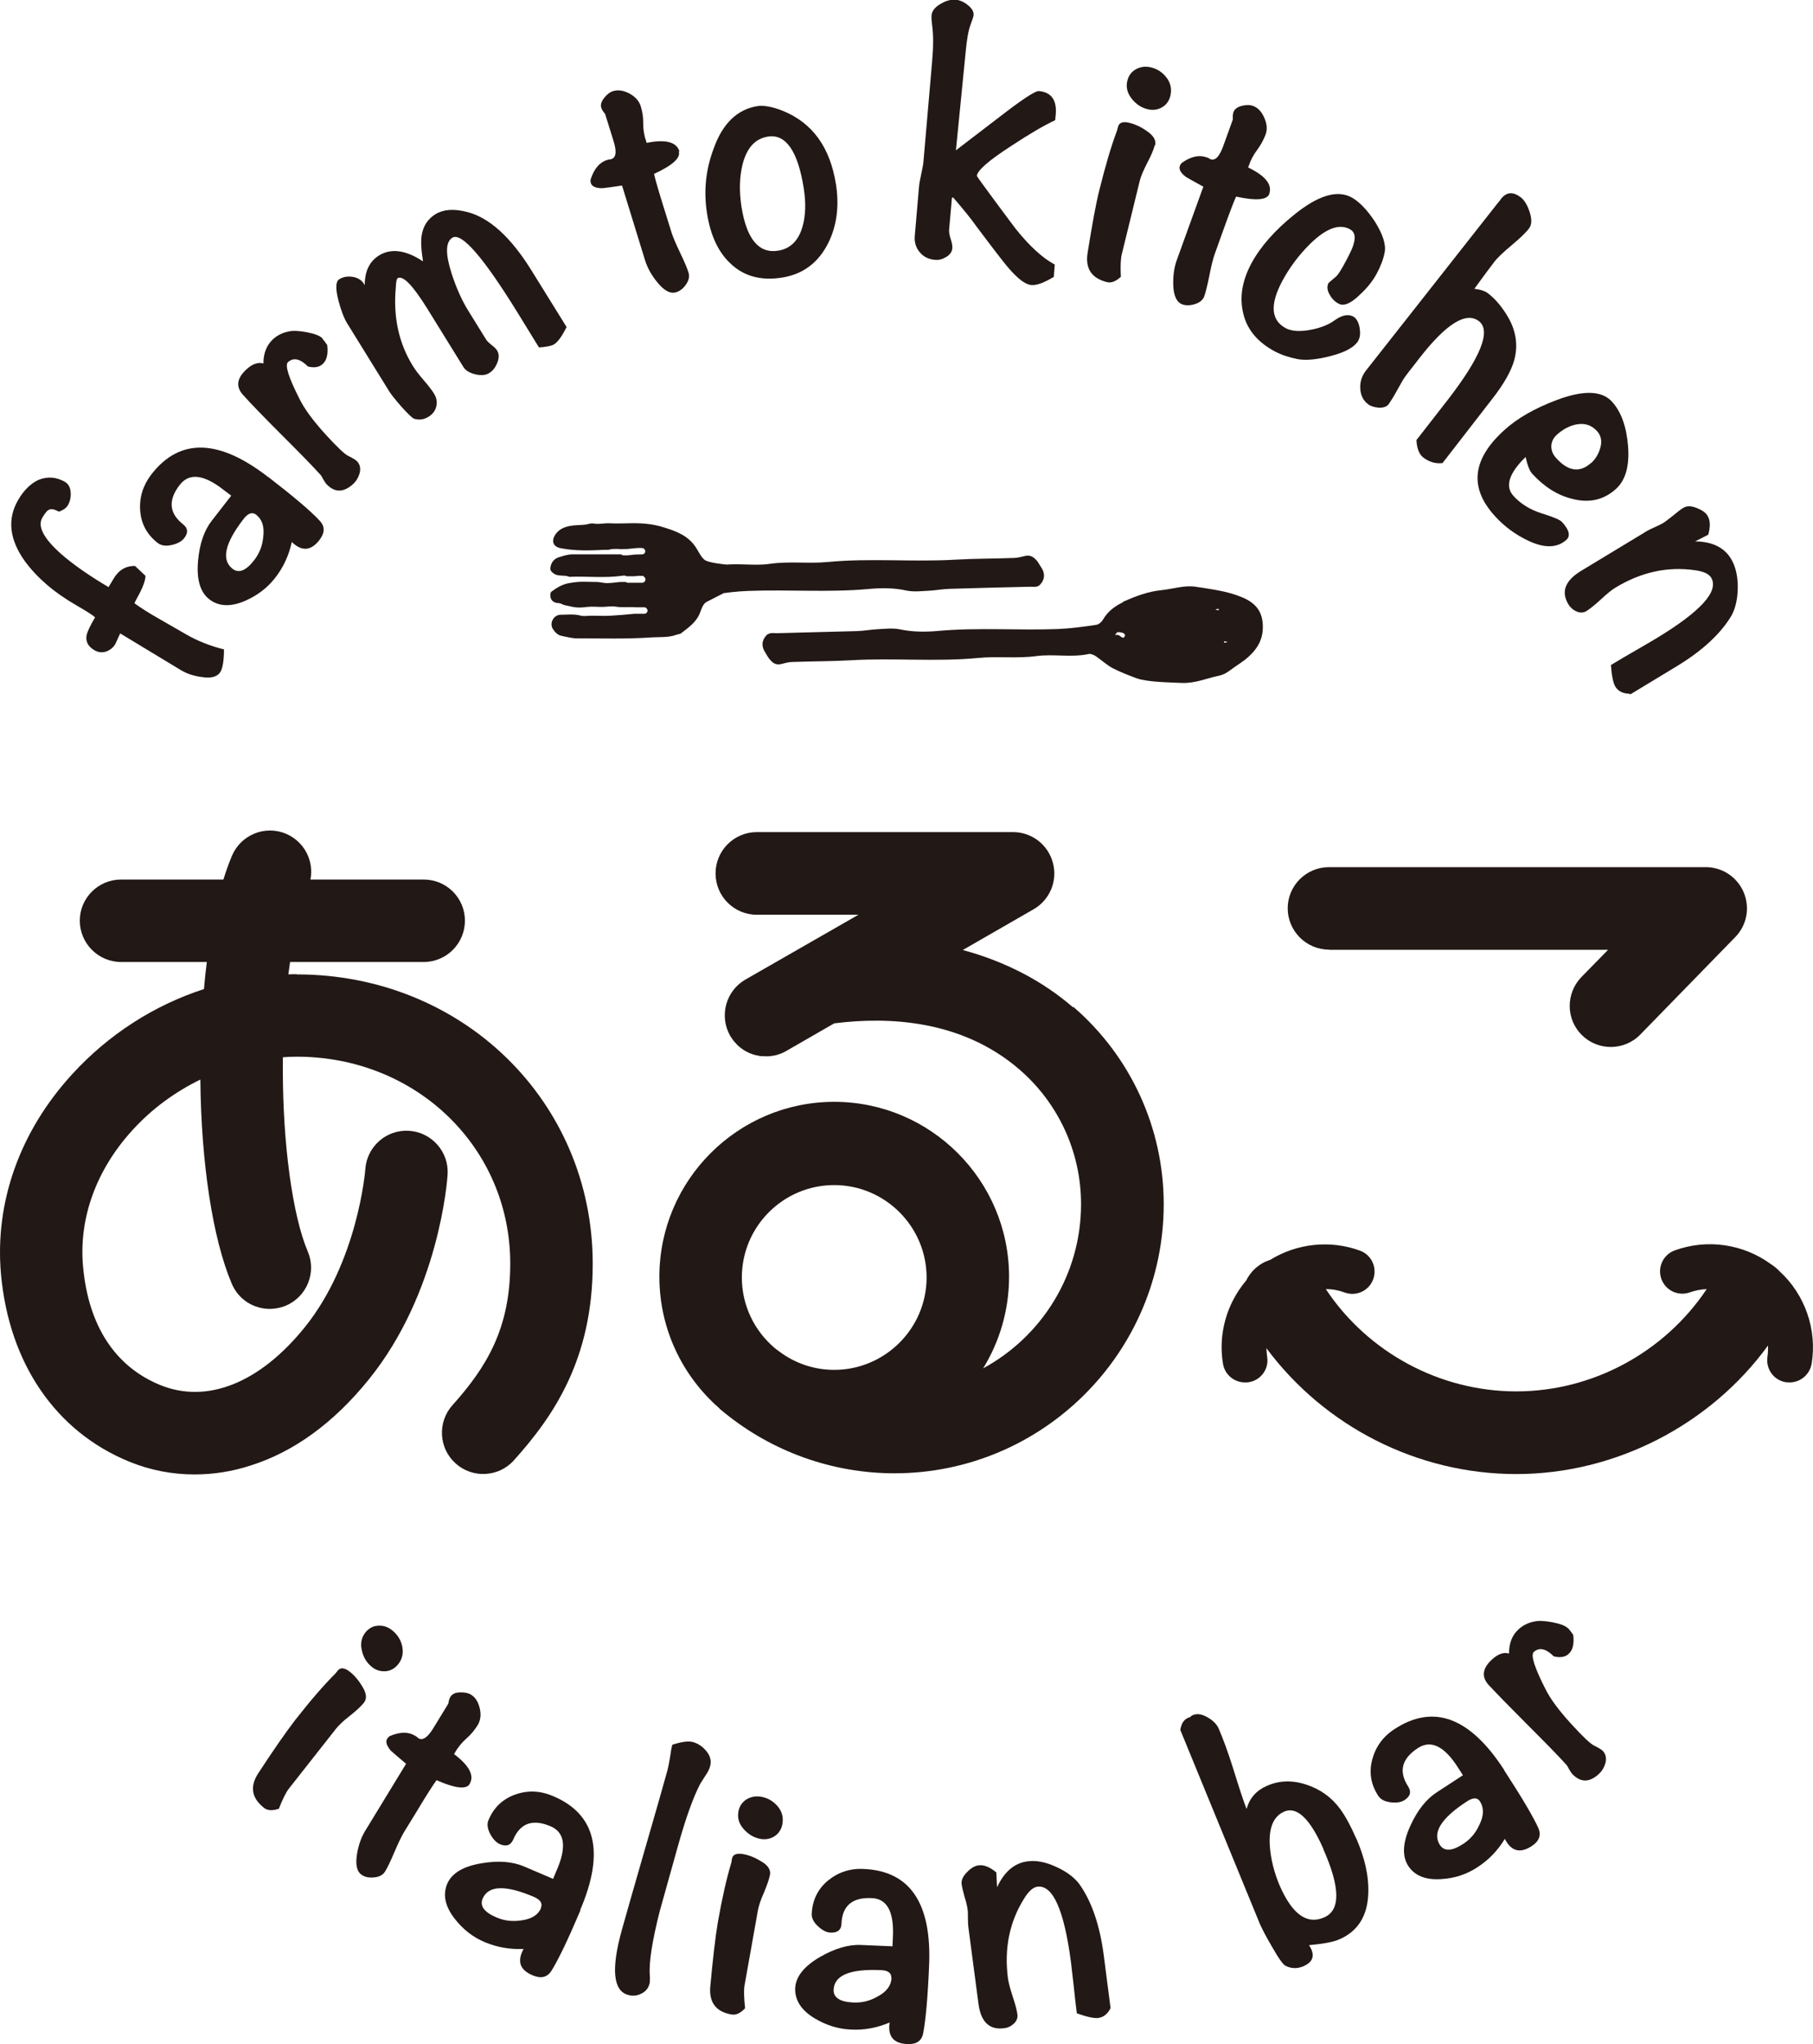
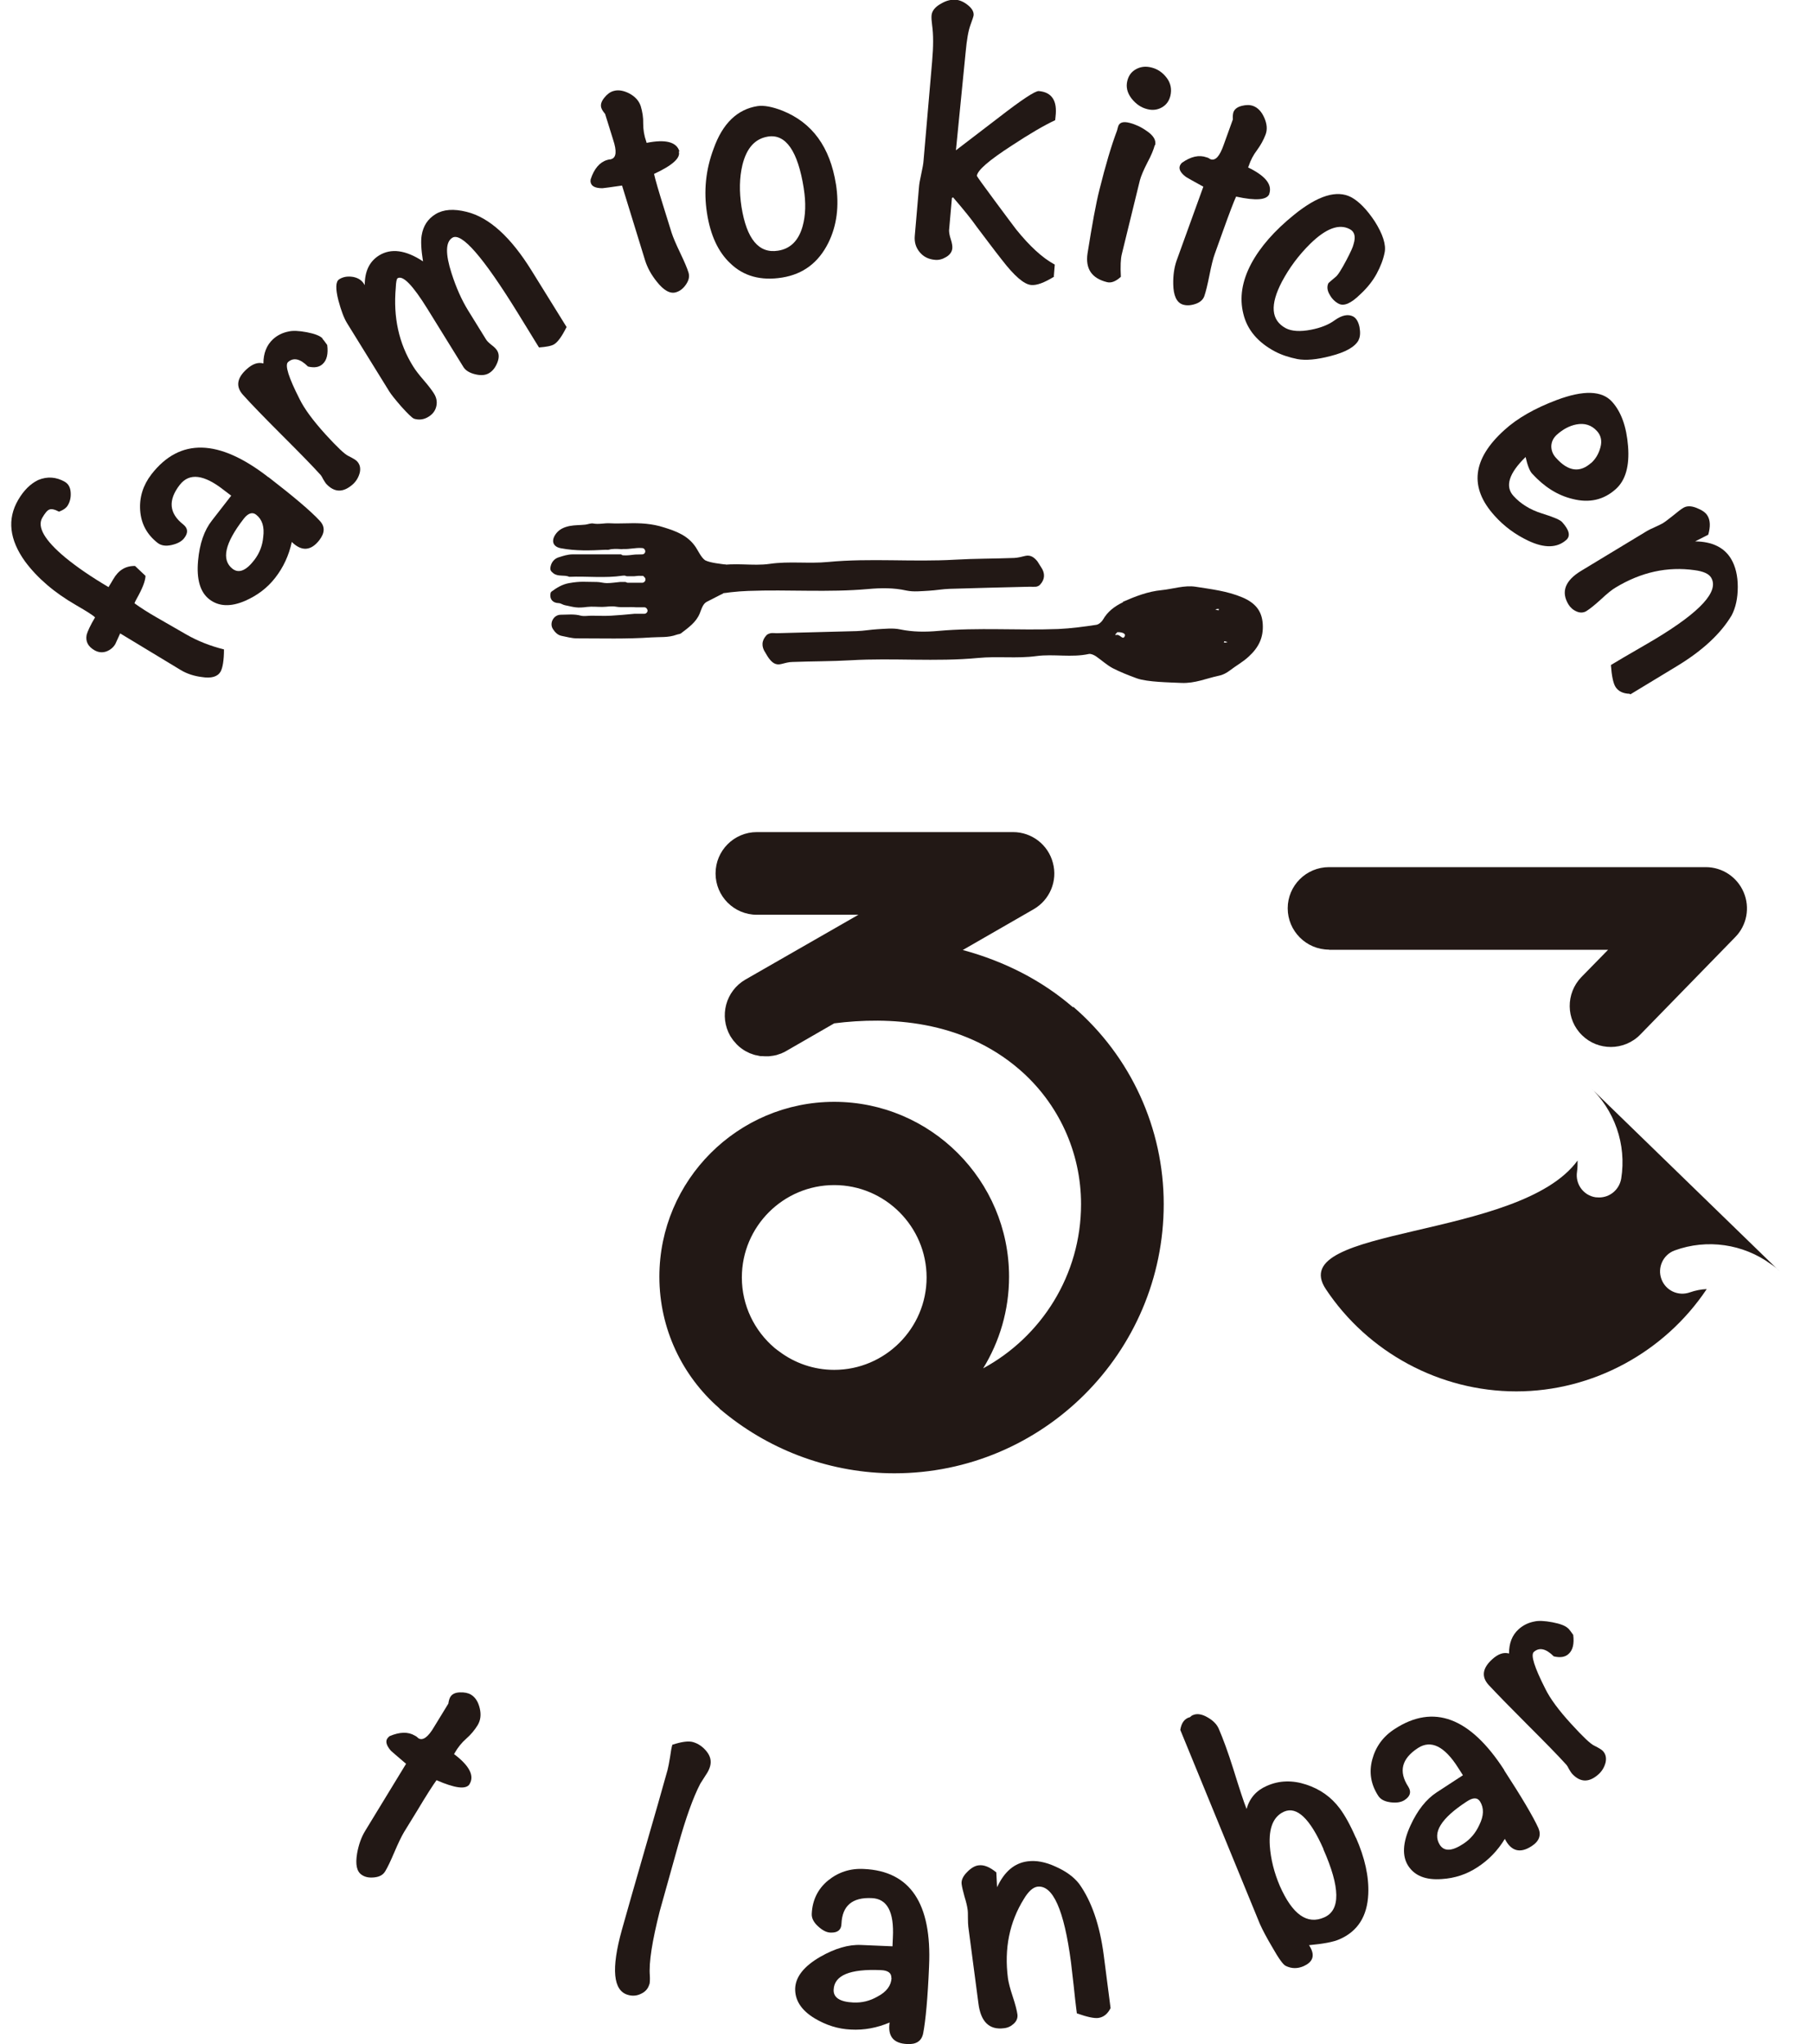
<svg xmlns="http://www.w3.org/2000/svg" id="_レイヤー_2" width="95.19" height="107.31" viewBox="0 0 95.19 107.31">
  <defs>
    <style>.cls-1{fill:#221815;}</style>
  </defs>
  <g id="_レイヤー_1-2">
-     <path class="cls-1" d="M15.58,51.14c-.15,0-.29,0-.44.01.03-.22.06-.44.09-.65h7.01c1.2,0,2.17-.97,2.17-2.17s-.97-2.16-2.17-2.16h-5.94c.19-.98-.32-1.99-1.28-2.4-1.1-.47-2.37.05-2.84,1.15-.16.38-.31.8-.45,1.25h-5.37c-1.2,0-2.17.97-2.17,2.16s.97,2.17,2.17,2.17h4.5c-.06.46-.11.94-.15,1.42-2.62.85-5.01,2.38-6.92,4.47C1.04,59.39-.28,63.11.05,66.87c.42,4.69,2.87,8.28,6.74,9.86,1.1.45,2.26.67,3.43.67.97,0,1.96-.15,2.94-.47,2.28-.72,4.36-2.24,6.19-4.5,3.71-4.57,4.14-10.52,4.15-10.77.08-1.19-.83-2.22-2.02-2.3-1.19-.08-2.22.83-2.3,2.02,0,.05-.39,4.86-3.2,8.32-2.36,2.91-5.11,4-7.56,3.01-2.38-.97-3.78-3.12-4.06-6.23-.23-2.54.7-5.09,2.61-7.17,1-1.1,2.22-1.99,3.55-2.64.04,4.39.65,8.37,1.65,10.72.35.83,1.15,1.32,2,1.32.28,0,.57-.06.84-.17,1.1-.47,1.62-1.74,1.15-2.84-.8-1.88-1.31-5.63-1.31-9.54,0-.22,0-.44,0-.66.24-.02.48-.03.73-.03,6.28,0,11.21,4.77,11.21,10.86,0,3.37-1.21,5.4-3.03,7.43-.8.89-.73,2.26.16,3.06.89.8,2.26.73,3.06-.16,2.05-2.28,4.14-5.28,4.14-10.32,0-8.52-6.83-15.19-15.54-15.19" />
    <path class="cls-1" d="M56.34,52.88c-1.64-1.42-3.61-2.42-5.79-3.01l3.72-2.14c.85-.49,1.27-1.49,1.01-2.44-.25-.95-1.11-1.61-2.09-1.61h-13.45c-1.2,0-2.17.97-2.17,2.17s.97,2.17,2.17,2.17h5.33l-5.93,3.4c-1.04.6-1.39,1.92-.8,2.96.05.08.1.15.15.22.01.02.03.04.05.06.04.05.09.1.13.15.02.02.03.03.05.05.06.06.13.12.2.17,0,0,0,0,0,0,.07.05.14.1.21.14.02.01.04.02.06.03.06.03.12.06.18.09.02,0,.04.02.06.02.08.03.16.06.24.08,0,0,.01,0,.02,0,.08.02.15.03.23.05.02,0,.04,0,.07,0,.07,0,.13.01.2.01.01,0,.03,0,.04,0,0,0,.01,0,.02,0,.08,0,.17,0,.25-.02,0,0,.02,0,.02,0,.07-.01.15-.02.22-.04.02,0,.05-.01.07-.02.06-.02.12-.04.18-.06.02,0,.05-.02.07-.03.08-.03.16-.07.24-.12l2.5-1.44c2.84-.36,6.69-.19,9.71,2.41,2.07,1.78,3.25,4.36,3.25,7.08,0,3.72-2.08,6.96-5.14,8.62.86-1.4,1.36-3.05,1.36-4.81,0-5.06-4.12-9.18-9.18-9.18s-9.18,4.12-9.18,9.18c0,2.74,1.21,5.21,3.13,6.89.02.01.03.03.04.05.05.04.1.08.15.12.02.02.05.04.07.06,2.52,2.06,5.69,3.2,8.95,3.2,7.79,0,14.14-6.34,14.14-14.13,0-3.98-1.73-7.76-4.75-10.36M43.8,62.21c2.67,0,4.85,2.18,4.85,4.85s-2.18,4.85-4.85,4.85c-1.08,0-2.08-.36-2.88-.96-.08-.06-.17-.12-.25-.19-1.05-.89-1.72-2.22-1.72-3.7,0-2.68,2.18-4.85,4.85-4.85" />
-     <path class="cls-1" d="M93.44,66.74c-.13-.14-.29-.27-.46-.38-1.45-1.06-3.35-1.34-5.05-.72-.61.22-.92.9-.7,1.5.22.61.89.92,1.5.7.29-.1.59-.16.88-.17-2.22,3.32-5.99,5.37-10,5.37s-7.79-2.04-10-5.37c.34,0,.67.06.99.18.61.22,1.28-.09,1.5-.7.22-.61-.09-1.28-.7-1.5-1.56-.57-3.3-.38-4.7.48-.15.05-.29.11-.43.19-.38.22-.66.54-.84.9-1.01,1.19-1.48,2.79-1.22,4.36.09.58.59.99,1.16.99.06,0,.12,0,.19-.01.64-.1,1.08-.7.97-1.34-.02-.15-.03-.3-.04-.45,3.06,4.12,7.94,6.61,13.12,6.61s10.17-2.56,13.22-6.75c0,.2,0,.39-.03.59-.1.64.33,1.24.97,1.34.06,0,.13.01.19.01.57,0,1.06-.41,1.16-.99.29-1.79-.35-3.62-1.68-4.84" />
+     <path class="cls-1" d="M93.44,66.74c-.13-.14-.29-.27-.46-.38-1.45-1.06-3.35-1.34-5.05-.72-.61.22-.92.9-.7,1.5.22.61.89.92,1.5.7.29-.1.59-.16.88-.17-2.22,3.32-5.99,5.37-10,5.37s-7.79-2.04-10-5.37s10.17-2.56,13.22-6.75c0,.2,0,.39-.03.59-.1.64.33,1.24.97,1.34.06,0,.13.01.19.01.57,0,1.06-.41,1.16-.99.29-1.79-.35-3.62-1.68-4.84" />
    <path class="cls-1" d="M69.78,49.86h14.65l-1.4,1.43c-.83.86-.82,2.23.04,3.06.42.41.96.61,1.51.61s1.13-.22,1.55-.66l4.98-5.11c.61-.62.78-1.55.44-2.35-.34-.8-1.12-1.32-1.99-1.32h-19.78c-1.2,0-2.17.97-2.17,2.16s.97,2.17,2.17,2.17" />
    <path class="cls-1" d="M58.94,31.6c.68-.3,1.33-.55,2.04-.62.6-.06,1.21-.27,1.79-.18.82.13,1.65.22,2.46.56.68.29,1.03.71,1.07,1.41.04.71-.22,1.22-.73,1.69-.32.3-.64.46-.99.73-.17.13-.37.24-.58.28-.66.14-1.25.41-1.97.38-.61-.03-1.78-.04-2.34-.24-.44-.16-.87-.33-1.28-.54-.31-.17-.58-.42-.87-.62-.11-.07-.26-.14-.37-.12-.91.2-1.84-.01-2.75.11-1.03.14-2.05,0-3.07.1-2.22.21-4.45-.01-6.67.12-1.03.06-2.05.05-3.07.09-.2,0-.4.06-.6.11-.29.07-.47-.08-.63-.29-.07-.09-.13-.2-.19-.3-.22-.32-.21-.64.05-.92.05-.06.14-.09.22-.11.1-.02.21,0,.32,0,1.4-.04,2.8-.07,4.2-.11.37-.01.73-.08,1.1-.1.39-.02.8-.07,1.18.01.67.14,1.34.14,2,.08,2.1-.19,4.2-.02,6.3-.1.67-.03,1.34-.12,2-.22.13-.02.28-.15.35-.27.24-.42.6-.7,1.06-.92M58.65,33.19c0,.05-.2.17-.02.14.18-.04.33.31.43.05.05-.14-.2-.21-.41-.19M64.45,33.7c-.06-.01-.11-.03-.17-.04,0,0-.01.04-.02.07.05,0,.09.02.19-.03M63.81,32c.06.01.11.03.17.04,0,0,.01-.04.02-.07-.05,0-.09-.02-.19.03" />
    <path class="cls-1" d="M38.13,29.64c-.28-.04-.84-.09-1.11-.23-.21-.15-.36-.49-.48-.67-.41-.63-1.05-.86-1.7-1.06-.59-.19-1.22-.23-1.85-.21-.32,0-.64.02-.95,0-.3-.02-.6.07-.9.01-.12-.02-.26.04-.4.06-.27.03-.56.02-.82.07-.26.05-.52.15-.7.37-.31.38-.21.72.23.8.78.15,1.56.12,2.35.08.05,0,.11.01.16,0,.19-.06.43-.05.69-.03.02,0,.04-.01.07-.01.33.02.66-.08.99-.05.09,0,.16.07.17.17,0,.08-.06.15-.14.16,0,0,0,0,0,0-.1,0-.24.01-.39.01-.21.02-.42.06-.63.04-.04,0-.08-.02-.11-.05-.05,0-.09,0-.13,0-.8,0-1.6,0-2.4,0-.27,0-.51.08-.76.16-.21.07-.36.24-.41.47-.04.18,0,.25.14.36.25.2.58.07.84.19.93-.04,1.87.08,2.8-.06.04,0,.09-.01.13,0,.04.02.07.03.11.03,0,0,.02,0,.02,0h.35c.11-.01.22-.03.34-.02.04,0,.09,0,.13,0,.01,0,.02.02.03.04.05.03.09.08.09.15,0,.09-.08.17-.17.17h-.77s-.08-.02-.11-.04c-.09,0-.19,0-.28,0-.23.02-.46.06-.7.06-.18,0-.35-.06-.53-.06-.61,0-.83-.05-1.45.06-.35.06-.65.24-.93.45-.03.02-.04.07-.05.11-.04.29.12.48.43.49.11,0,.22.09.33.11.52.11.63.16,1.17.09.26-.03.52,0,.79,0,.24,0,.48-.06.74-.01.28.05.7,0,1.04.03h.43c.09,0,.16.08.17.17,0,.09-.08.17-.17.17h-.51s0,0-.01,0c-.4.04-.88.08-1.23.1-.34.02-.68,0-1.02,0-.19,0-.38.04-.56,0-.35-.1-.71-.05-1.06-.05-.37,0-.61.44-.41.75.11.17.25.32.46.36.26.05.53.13.8.13,1.3,0,2.61.04,3.91-.05.44-.03.89.02,1.32-.14.08-.03.17-.03.23-.07.39-.3.8-.58.99-1.05.1-.25.17-.52.39-.62.03-.01.79-.41.83-.42.3-.62.21-.79.15-1.5" />
    <path class="cls-1" d="M53.22,29.29c-1.02.04-2.05.03-3.07.09-2.22.13-4.45-.09-6.67.12-1.02.1-2.05-.05-3.07.1-.9.13-1.84-.09-2.75.11-.06.01-.14,0-.21-.03-.05.5-.13,1.05.02,1.53.6-.09,1.21-.17,1.82-.19,2.1-.08,4.2.09,6.3-.1.66-.06,1.33-.07,2,.08.38.08.79.03,1.18.01.37-.02.73-.09,1.1-.1,1.4-.04,2.8-.08,4.2-.11.11,0,.22.01.32,0,.08-.01.17-.05.22-.11.26-.28.27-.6.05-.92-.07-.1-.12-.2-.19-.3-.16-.2-.35-.35-.63-.29-.2.05-.4.1-.6.11" />
    <path class="cls-1" d="M3.4,25.29c.19.11.29.29.31.55.02.26-.03.48-.14.67-.08.15-.24.26-.47.35-.23-.12-.4-.16-.51-.11-.11.04-.23.19-.37.43-.28.48.12,1.18,1.2,2.08.62.51,1.38,1.03,2.28,1.56.03-.06.07-.12.12-.2.06-.1.1-.17.13-.22.27-.47.65-.7,1.14-.69l.55.52c-.01.28-.17.68-.47,1.21-.05.09-.09.17-.11.23.35.25.74.5,1.18.75l1.53.88c.59.34,1.26.61,1.99.79,0,.58-.07.97-.18,1.17-.16.27-.49.36-.99.28-.4-.05-.77-.17-1.09-.36-.2-.12-1.26-.76-3.19-1.93-.18.39-.26.57-.25.55-.11.19-.27.32-.48.4-.21.07-.41.05-.61-.06-.35-.2-.49-.47-.42-.82.05-.18.19-.49.44-.91-.09-.1-.42-.31-.99-.64-1.15-.66-2.04-1.43-2.68-2.29-.83-1.15-.95-2.23-.37-3.23.29-.5.64-.85,1.05-1.05.48-.2.95-.17,1.42.1" />
    <path class="cls-1" d="M14.1,25.05c1.32,1.02,2.22,1.78,2.69,2.29.28.3.27.63-.02,1.01-.44.57-.93.61-1.45.1-.15.7-.44,1.33-.87,1.88-.41.53-.94.93-1.58,1.21-.76.33-1.39.3-1.88-.08-.48-.37-.68-1.05-.59-2.03.08-.89.32-1.59.73-2.11l1.01-1.3-.37-.28c-1.06-.84-1.83-.93-2.33-.29-.63.81-.56,1.5.18,2.08.25.2.27.44.05.72-.13.17-.35.29-.66.36-.31.07-.54.03-.72-.1-.57-.44-.88-1.01-.93-1.71-.05-.69.15-1.33.59-1.9,1.49-1.92,3.54-1.87,6.14.15M13.45,27.02c-.2-.16-.43-.08-.66.22-.99,1.28-1.18,2.15-.58,2.62.33.25.71.1,1.14-.46.27-.35.43-.75.47-1.21.07-.53-.05-.92-.37-1.17" />
    <path class="cls-1" d="M16.92,17.77c.06.07.15.18.26.34.06.47-.02.8-.24,1-.18.17-.44.21-.77.13-.41-.41-.76-.49-1.05-.23-.17.16.03.8.61,1.94.25.51.7,1.12,1.35,1.84.62.68,1.02,1.06,1.22,1.15.24.12.39.21.45.28.15.16.19.36.14.59-.06.23-.17.43-.35.6-.51.46-.98.46-1.42-.02-.04-.05-.09-.13-.15-.23-.05-.11-.1-.18-.13-.22-.44-.49-1.13-1.19-2.05-2.11-.92-.92-1.6-1.62-2.03-2.1-.39-.43-.33-.88.19-1.35.31-.28.6-.38.88-.3,0-.54.17-.96.5-1.27.23-.21.51-.35.83-.41.21-.05.53-.04.95.04.42.08.7.19.83.33" />
    <path class="cls-1" d="M29.73,17.2c-.23.46-.44.75-.63.87-.14.09-.41.14-.8.17-.11-.18-.3-.48-.56-.91-.24-.38-.42-.69-.56-.91-1.81-2.93-2.95-4.24-3.43-3.94-.36.22-.37.85-.04,1.87.24.75.53,1.4.87,1.95l.94,1.52c.05.08.14.17.29.29.15.11.24.21.29.29.11.18.11.39.01.64-.1.25-.24.43-.42.54-.19.12-.43.14-.73.07-.3-.07-.51-.2-.62-.37l-1.9-3.07c-.77-1.24-1.29-1.78-1.57-1.6-.04.03-.08.19-.09.49-.14,1.55.16,2.93.91,4.13.11.18.29.42.55.72.26.3.44.54.54.7.14.22.18.44.13.67-.05.23-.18.41-.4.55-.25.16-.51.19-.77.11-.1-.04-.33-.26-.68-.65-.32-.37-.52-.62-.62-.78l-2.22-3.59c-.16-.26-.31-.66-.45-1.18-.16-.63-.15-1,.04-1.12.22-.14.47-.17.75-.12.28.06.47.2.59.43,0-.72.24-1.24.75-1.56.63-.39,1.4-.29,2.31.31-.1-.62-.12-1.08-.07-1.37.08-.49.32-.86.73-1.11.41-.25.95-.29,1.63-.12,1.18.29,2.32,1.32,3.42,3.1l1.83,2.95Z" />
    <path class="cls-1" d="M35.64,7.96c.1.33-.33.72-1.3,1.17.06.28.24.9.54,1.86l.38,1.22c.08.25.23.6.45,1.06.22.46.37.81.44,1.04.06.2.02.4-.13.62-.15.22-.32.35-.52.41-.31.1-.65-.09-1.02-.56-.29-.36-.49-.73-.61-1.11l-1.21-3.93c-.59.09-.94.13-1.03.14-.35,0-.56-.09-.61-.28-.02-.05-.02-.11-.01-.18.18-.56.47-.9.86-1.02.02,0,.06-.02.11-.03.05,0,.09,0,.12-.02.26-.08.29-.42.09-1.02l-.42-1.35c-.1-.12-.17-.22-.2-.32-.05-.16,0-.33.15-.52.15-.19.31-.31.48-.36.26-.08.54-.03.85.13.31.17.5.39.59.66.09.3.14.6.13.92,0,.32.05.63.16.94l.02.07c.99-.2,1.57-.05,1.72.44" />
    <path class="cls-1" d="M43.89,9.66c.18,1.15.05,2.18-.4,3.09-.52,1.04-1.32,1.64-2.42,1.82-1.12.18-2.03-.07-2.73-.75-.63-.59-1.04-1.47-1.22-2.63-.18-1.15-.07-2.28.35-3.39.47-1.32,1.24-2.06,2.3-2.23.33-.05.77.03,1.31.24,1.57.63,2.5,1.91,2.81,3.86M42.2,9.88c-.31-1.95-.94-2.86-1.88-2.71-.68.11-1.12.6-1.34,1.49-.16.67-.17,1.4-.05,2.19.27,1.7.91,2.47,1.92,2.31.65-.1,1.08-.53,1.29-1.28.16-.57.18-1.24.06-1.99" />
    <path class="cls-1" d="M55.35,14.52c-.52.32-.92.47-1.21.44-.37-.03-.88-.47-1.52-1.3-.46-.58-.9-1.18-1.35-1.77-.25-.36-.66-.87-1.23-1.53l-.06.03-.15,1.7c0,.1.02.26.09.47.07.21.09.37.08.48-.02.18-.12.33-.32.45-.2.12-.39.17-.59.15-.34-.03-.6-.16-.8-.4-.2-.24-.29-.52-.26-.86l.22-2.55c.01-.15.05-.39.12-.7.07-.31.11-.55.12-.7l.45-5.2c.07-.79.07-1.42,0-1.91-.03-.22-.04-.39-.03-.51.02-.24.19-.45.5-.62.27-.16.54-.23.8-.2.19.02.4.11.61.28.21.17.31.34.3.52,0,.05-.06.23-.17.53-.11.3-.19.77-.25,1.42-.02.21-.19,1.92-.51,5.15.06-.05.81-.62,2.26-1.73,1.2-.93,1.9-1.39,2.09-1.38.69.06.98.51.88,1.34l-.02.19c-.58.27-1.35.72-2.29,1.34-1.19.77-1.79,1.29-1.82,1.58,0,.03.31.46.94,1.31.59.8.97,1.3,1.12,1.5.71.88,1.38,1.5,2.03,1.85l-.05.62Z" />
    <path class="cls-1" d="M60.63,7.62c-.06.23-.18.53-.39.92-.2.39-.33.7-.39.92l-.95,3.88c-.06.24-.08.63-.05,1.19-.26.24-.51.34-.73.28-.8-.2-1.14-.7-1.02-1.51.24-1.5.44-2.62.63-3.36.31-1.24.61-2.27.92-3.09.02-.06.03-.13.05-.19.06-.23.26-.3.61-.21.31.08.61.22.89.42.36.24.51.49.45.75M61.45,5.03c-.07.28-.22.48-.45.61s-.49.16-.76.09c-.33-.08-.6-.27-.83-.56-.23-.3-.3-.61-.22-.93.07-.28.22-.48.46-.61.24-.13.5-.16.79-.09.34.08.61.27.82.55.21.28.27.6.19.94" />
    <path class="cls-1" d="M66.65,10.17c-.12.33-.7.38-1.75.15-.12.26-.35.86-.69,1.81l-.43,1.2c-.09.24-.18.62-.28,1.12-.1.5-.19.87-.27,1.1-.07.19-.23.33-.48.41-.25.08-.47.09-.67.02-.3-.11-.47-.46-.48-1.06-.01-.46.05-.88.18-1.25l1.4-3.87c-.53-.29-.83-.46-.91-.51-.28-.21-.39-.41-.32-.59.02-.05.05-.1.1-.15.48-.34.91-.43,1.3-.29.02,0,.06.02.11.04.04.03.08.05.1.06.26.09.48-.16.69-.76l.48-1.33c-.01-.16,0-.28.03-.38.06-.16.2-.27.43-.33.23-.06.43-.06.6,0,.25.09.45.3.59.62.14.32.17.61.07.88-.11.29-.26.56-.45.82-.19.25-.34.53-.44.84l-.03.07c.91.44,1.28.9,1.11,1.39" />
    <path class="cls-1" d="M71.33,17.86c-.19.35-.68.63-1.47.83-.72.19-1.3.24-1.74.16-.44-.09-.84-.22-1.18-.4-.9-.48-1.46-1.14-1.66-1.98-.21-.84-.07-1.71.41-2.62.47-.88,1.22-1.74,2.26-2.58,1.25-1.01,2.24-1.31,2.99-.92.41.22.82.64,1.24,1.27.43.68.6,1.23.52,1.63-.07.36-.21.73-.42,1.12-.19.35-.47.72-.86,1.08-.49.48-.86.64-1.14.49-.19-.1-.35-.26-.46-.46-.14-.23-.16-.44-.07-.62,0-.01.13-.11.36-.31.12-.08.31-.38.58-.89.22-.42.35-.7.38-.85.12-.39.05-.65-.2-.78-.56-.3-1.25-.04-2.07.76-.61.6-1.1,1.26-1.49,1.99-.64,1.22-.58,2.03.2,2.45.31.16.75.19,1.32.08.52-.1.94-.27,1.25-.5.38-.27.7-.33.96-.2.17.09.28.28.34.56.05.28.04.51-.05.68" />
-     <path class="cls-1" d="M75.71,24.31c-.34.04-.68-.06-.99-.3-.21-.17-.33-.47-.35-.91.7-.9,1.24-1.59,1.62-2.08,1.76-2.27,2.31-3.66,1.66-4.16-.67-.52-1.72.13-3.14,1.96-.08.1-.19.25-.34.44-.15.19-.27.34-.34.44-.12.15-.27.41-.46.76-.19.35-.35.6-.46.76-.1.13-.28.19-.52.18-.24-.02-.43-.08-.56-.18-.26-.2-.39-.47-.41-.82-.02-.35.08-.65.27-.91l6.94-8.82s.06-.07.1-.12c.04-.05.07-.09.08-.11.29-.37.63-.39,1.04-.08.19.15.35.41.47.79.12.38.1.66-.04.84-.17.23-.48.52-.92.89-.44.37-.75.66-.92.89-.22.29-.57.75-1.03,1.39.33.04.57.12.72.24.4.31.76.74,1.08,1.3.4.72.5,1.46.29,2.22-.16.56-.53,1.22-1.12,1.98l-2.65,3.42Z" />
    <path class="cls-1" d="M82.24,28.34c-.48.43-1.15.45-2.01.04-.67-.32-1.26-.75-1.76-1.31-1.34-1.48-1.17-2.97.51-4.49.69-.63,1.61-1.15,2.75-1.58,1.41-.53,2.38-.5,2.91.09.48.53.76,1.31.84,2.34.08,1.03-.13,1.78-.64,2.24-.63.57-1.39.75-2.28.52-.79-.19-1.49-.64-2.12-1.33-.12-.13-.24-.42-.34-.87-.88.86-1.09,1.54-.64,2.04.38.42.88.73,1.49.92.61.19.97.34,1.07.46.37.41.45.72.22.93M83.54,24.31c.24-.22.4-.49.49-.83.09-.33.03-.62-.18-.85-.29-.32-.65-.43-1.08-.35-.37.07-.72.26-1.04.55-.18.17-.27.36-.28.59,0,.23.08.44.26.63.63.7,1.24.78,1.83.25" />
    <path class="cls-1" d="M85.56,36.42c-.35-.01-.61-.14-.75-.38-.11-.19-.19-.56-.23-1.13l.2-.12c.24-.15.61-.36,1.09-.64.48-.28.83-.48,1.06-.62,2.37-1.43,3.34-2.5,2.91-3.21-.12-.2-.41-.33-.87-.39-1.42-.2-2.8.1-4.14.91-.19.11-.45.32-.77.62-.33.3-.58.5-.77.62-.15.09-.33.1-.51.02-.19-.08-.33-.21-.43-.37-.4-.66-.18-1.25.66-1.76l3.47-2.1c.09-.05.22-.12.41-.2.18-.08.32-.15.41-.2.13-.08.31-.22.55-.41.23-.19.41-.33.53-.4.18-.11.41-.11.69,0,.28.11.48.24.58.41.15.24.16.58.04,1l-.69.35c.9.01,1.53.32,1.89.92.23.39.35.88.35,1.47,0,.59-.11,1.09-.32,1.49-.57.96-1.53,1.86-2.91,2.69l-2.41,1.46Z" />
-     <path class="cls-1" d="M19.1,89.39c-.14.18-.39.41-.73.68-.35.27-.59.5-.73.68l-2.47,3.14c-.15.19-.33.55-.53,1.06-.34.11-.6.1-.78-.05-.65-.51-.75-1.11-.31-1.8.83-1.27,1.48-2.2,1.95-2.81.79-1.01,1.49-1.82,2.11-2.44.04-.05.08-.1.12-.15.14-.18.36-.16.64.06.25.2.46.45.64.75.23.37.27.65.1.87M20.91,87.36c-.18.22-.4.35-.66.37-.26.02-.51-.05-.73-.23-.26-.21-.44-.49-.52-.86-.09-.36-.02-.68.18-.94.18-.22.4-.35.67-.36.27-.02.52.06.75.25.27.22.45.5.52.84.07.35,0,.66-.21.93" />
    <path class="cls-1" d="M24.66,93.65c-.18.3-.76.23-1.74-.2-.17.23-.52.77-1.04,1.64l-.67,1.09c-.13.22-.3.57-.5,1.04-.2.47-.36.81-.49,1.02-.11.18-.29.28-.55.31-.26.03-.48,0-.66-.12-.28-.17-.36-.55-.26-1.14.08-.45.22-.85.43-1.19l2.14-3.51c-.46-.39-.72-.62-.79-.68-.23-.26-.3-.48-.2-.64.03-.04.07-.09.12-.13.54-.23.98-.24,1.33-.03.02.01.06.03.1.06.04.04.07.06.09.08.23.14.51-.06.83-.61l.74-1.21c.02-.15.06-.28.11-.36.09-.14.25-.22.49-.23.24-.01.44.03.59.12.23.14.38.38.46.72.08.34.04.63-.11.88-.16.26-.36.5-.6.71-.24.21-.44.46-.6.74l-.04.07c.81.61,1.08,1.14.81,1.58" />
-     <path class="cls-1" d="M30.48,100.27c-.65,1.53-1.16,2.6-1.53,3.19-.22.34-.55.42-.99.23-.67-.28-.82-.74-.47-1.38-.72.03-1.4-.09-2.04-.36-.62-.26-1.14-.67-1.57-1.22-.51-.65-.64-1.26-.4-1.84.24-.56.84-.92,1.81-1.08.88-.15,1.62-.09,2.23.17l1.52.65.18-.43c.54-1.23.44-2.01-.31-2.33-.94-.4-1.6-.17-1.97.71-.13.29-.36.37-.69.23-.2-.09-.37-.27-.52-.55-.14-.28-.17-.52-.08-.72.28-.67.76-1.11,1.41-1.34.66-.23,1.32-.2,1.99.09,2.24.95,2.71,2.95,1.41,5.98M28.4,100.15c.1-.24-.03-.43-.38-.58-1.49-.63-2.38-.6-2.68.1-.16.38.08.71.74.99.4.17.83.22,1.29.15.53-.07.88-.28,1.04-.65" />
    <path class="cls-1" d="M34.09,104.17c-.06.22-.21.39-.43.49-.22.11-.45.13-.69.06-.78-.22-.89-1.36-.32-3.41.26-.93.66-2.33,1.2-4.2.54-1.86.94-3.26,1.2-4.2.04-.15.08-.37.13-.67.04-.3.08-.51.12-.65.49-.16.85-.21,1.09-.14.27.08.51.24.71.49.2.25.26.51.18.79-.04.14-.11.29-.23.46-.17.27-.27.42-.28.44-.38.73-.76,1.8-1.16,3.22-.63,2.25-.95,3.41-.97,3.47-.4,1.58-.58,2.71-.52,3.4.01.19,0,.34-.02.44" />
-     <path class="cls-1" d="M40.43,98.4c-.04.23-.15.54-.32.95-.18.4-.28.72-.32.95l-.7,3.93c-.04.24-.03.64.03,1.19-.24.26-.48.37-.71.33-.81-.14-1.18-.62-1.12-1.44.14-1.51.27-2.64.4-3.4.22-1.26.46-2.31.71-3.14.01-.06.02-.13.03-.19.04-.23.24-.31.59-.25.32.06.62.18.91.36.38.21.54.45.5.72M41.08,95.75c-.05.28-.19.49-.41.64-.22.14-.47.19-.75.14-.33-.06-.62-.23-.87-.51-.25-.28-.34-.58-.28-.92.05-.28.19-.49.42-.64.23-.14.49-.19.78-.14.34.06.63.23.86.5.23.27.31.58.25.92" />
    <path class="cls-1" d="M48.78,103.22c-.07,1.67-.18,2.84-.31,3.52-.08.4-.36.59-.84.56-.72-.03-1.03-.41-.92-1.13-.66.28-1.34.41-2.04.37-.67-.03-1.3-.23-1.9-.59-.71-.43-1.04-.96-1.02-1.58.03-.61.47-1.16,1.32-1.65.77-.44,1.48-.65,2.14-.62l1.65.07.02-.46c.07-1.35-.3-2.04-1.11-2.07-1.02-.05-1.55.4-1.59,1.35-.01.32-.2.47-.56.46-.22,0-.44-.12-.67-.33-.23-.21-.34-.43-.33-.65.03-.72.32-1.31.85-1.75.54-.44,1.17-.65,1.89-.61,2.43.11,3.57,1.81,3.42,5.1M46.8,103.83c.01-.26-.18-.4-.56-.41-1.61-.07-2.44.27-2.47,1.03-.02.41.33.64,1.04.67.44.02.86-.08,1.26-.31.48-.25.72-.58.74-.98" />
    <path class="cls-1" d="M58.32,105.39c-.15.32-.37.5-.65.54-.22.03-.59-.05-1.13-.24l-.03-.23c-.04-.28-.08-.7-.14-1.25-.06-.55-.11-.96-.14-1.21-.36-2.74-.95-4.06-1.76-3.96-.23.03-.47.24-.71.64-.76,1.22-1.04,2.61-.84,4.16.03.22.11.54.25.96.14.42.22.74.25.95.02.18-.04.34-.19.48-.15.14-.32.22-.52.24-.77.1-1.22-.34-1.34-1.31l-.53-4.02c-.01-.1-.02-.25-.02-.46,0-.2,0-.35-.02-.46-.02-.15-.07-.37-.16-.66-.08-.29-.13-.5-.15-.65-.03-.2.07-.42.28-.63.21-.22.42-.34.61-.36.28-.04.59.09.93.37l.04.78c.38-.82.91-1.27,1.6-1.36.45-.06.94.03,1.48.28.54.24.95.54,1.23.9.65.91,1.08,2.15,1.29,3.74l.36,2.79Z" />
    <path class="cls-1" d="M71.19,96.46c.47,1.06.69,2.05.65,2.96-.05,1.17-.55,1.96-1.51,2.38-.31.14-.84.24-1.6.31.05.08.09.15.12.22.17.39.04.68-.4.88-.32.14-.63.14-.94-.01-.14-.06-.38-.4-.72-1-.29-.49-.5-.89-.63-1.18l-.03-.07-4.16-10.14c.06-.38.23-.6.51-.67.05-.05.1-.09.16-.11.21-.09.47-.05.76.12.3.17.49.37.59.6.22.51.48,1.21.76,2.1.32,1.03.55,1.74.7,2.11.16-.57.51-.97,1.06-1.21.65-.29,1.34-.31,2.07-.07.73.24,1.31.65,1.76,1.25.27.36.56.88.85,1.55M69.49,97.07c-.71-1.61-1.4-2.26-2.07-1.97-.56.25-.81.85-.75,1.79.05.71.23,1.42.53,2.12.66,1.49,1.43,2.04,2.33,1.64.86-.38.84-1.57-.05-3.58" />
    <path class="cls-1" d="M78.97,92.92c.91,1.4,1.51,2.41,1.8,3.04.16.37.05.69-.35.95-.61.4-1.08.27-1.41-.38-.37.61-.85,1.11-1.44,1.49-.56.37-1.19.58-1.88.62-.83.06-1.41-.17-1.75-.69-.33-.51-.3-1.21.11-2.11.37-.81.83-1.39,1.38-1.75l1.38-.9-.25-.39c-.72-1.14-1.43-1.48-2.11-1.04-.86.56-1.03,1.23-.51,2.03.17.27.11.5-.19.7-.18.12-.43.16-.74.12-.31-.04-.52-.15-.64-.33-.4-.61-.5-1.25-.32-1.92.18-.67.57-1.21,1.18-1.6,2.04-1.33,3.96-.61,5.75,2.16M77.71,94.57c-.14-.22-.37-.22-.7,0-1.35.88-1.82,1.64-1.41,2.28.23.35.64.33,1.23-.06.37-.24.65-.57.84-.99.24-.48.25-.89.04-1.23" />
    <path class="cls-1" d="M82.34,85.48c.06.07.15.18.26.34.06.47-.02.8-.24,1-.18.17-.44.21-.78.13-.41-.41-.76-.49-1.05-.23-.17.16.03.8.61,1.94.25.51.7,1.12,1.35,1.83.62.68,1.02,1.06,1.22,1.15.24.12.39.21.45.28.15.16.19.36.14.6-.06.23-.17.43-.35.6-.51.47-.98.46-1.42-.02-.04-.05-.09-.13-.15-.23-.05-.11-.1-.18-.13-.22-.44-.49-1.13-1.19-2.05-2.11-.92-.92-1.6-1.62-2.04-2.09-.39-.43-.33-.88.19-1.35.31-.28.6-.38.88-.3,0-.54.16-.96.5-1.27.23-.21.51-.35.83-.41.21-.05.53-.04.95.04.42.08.7.19.83.33" />
  </g>
</svg>